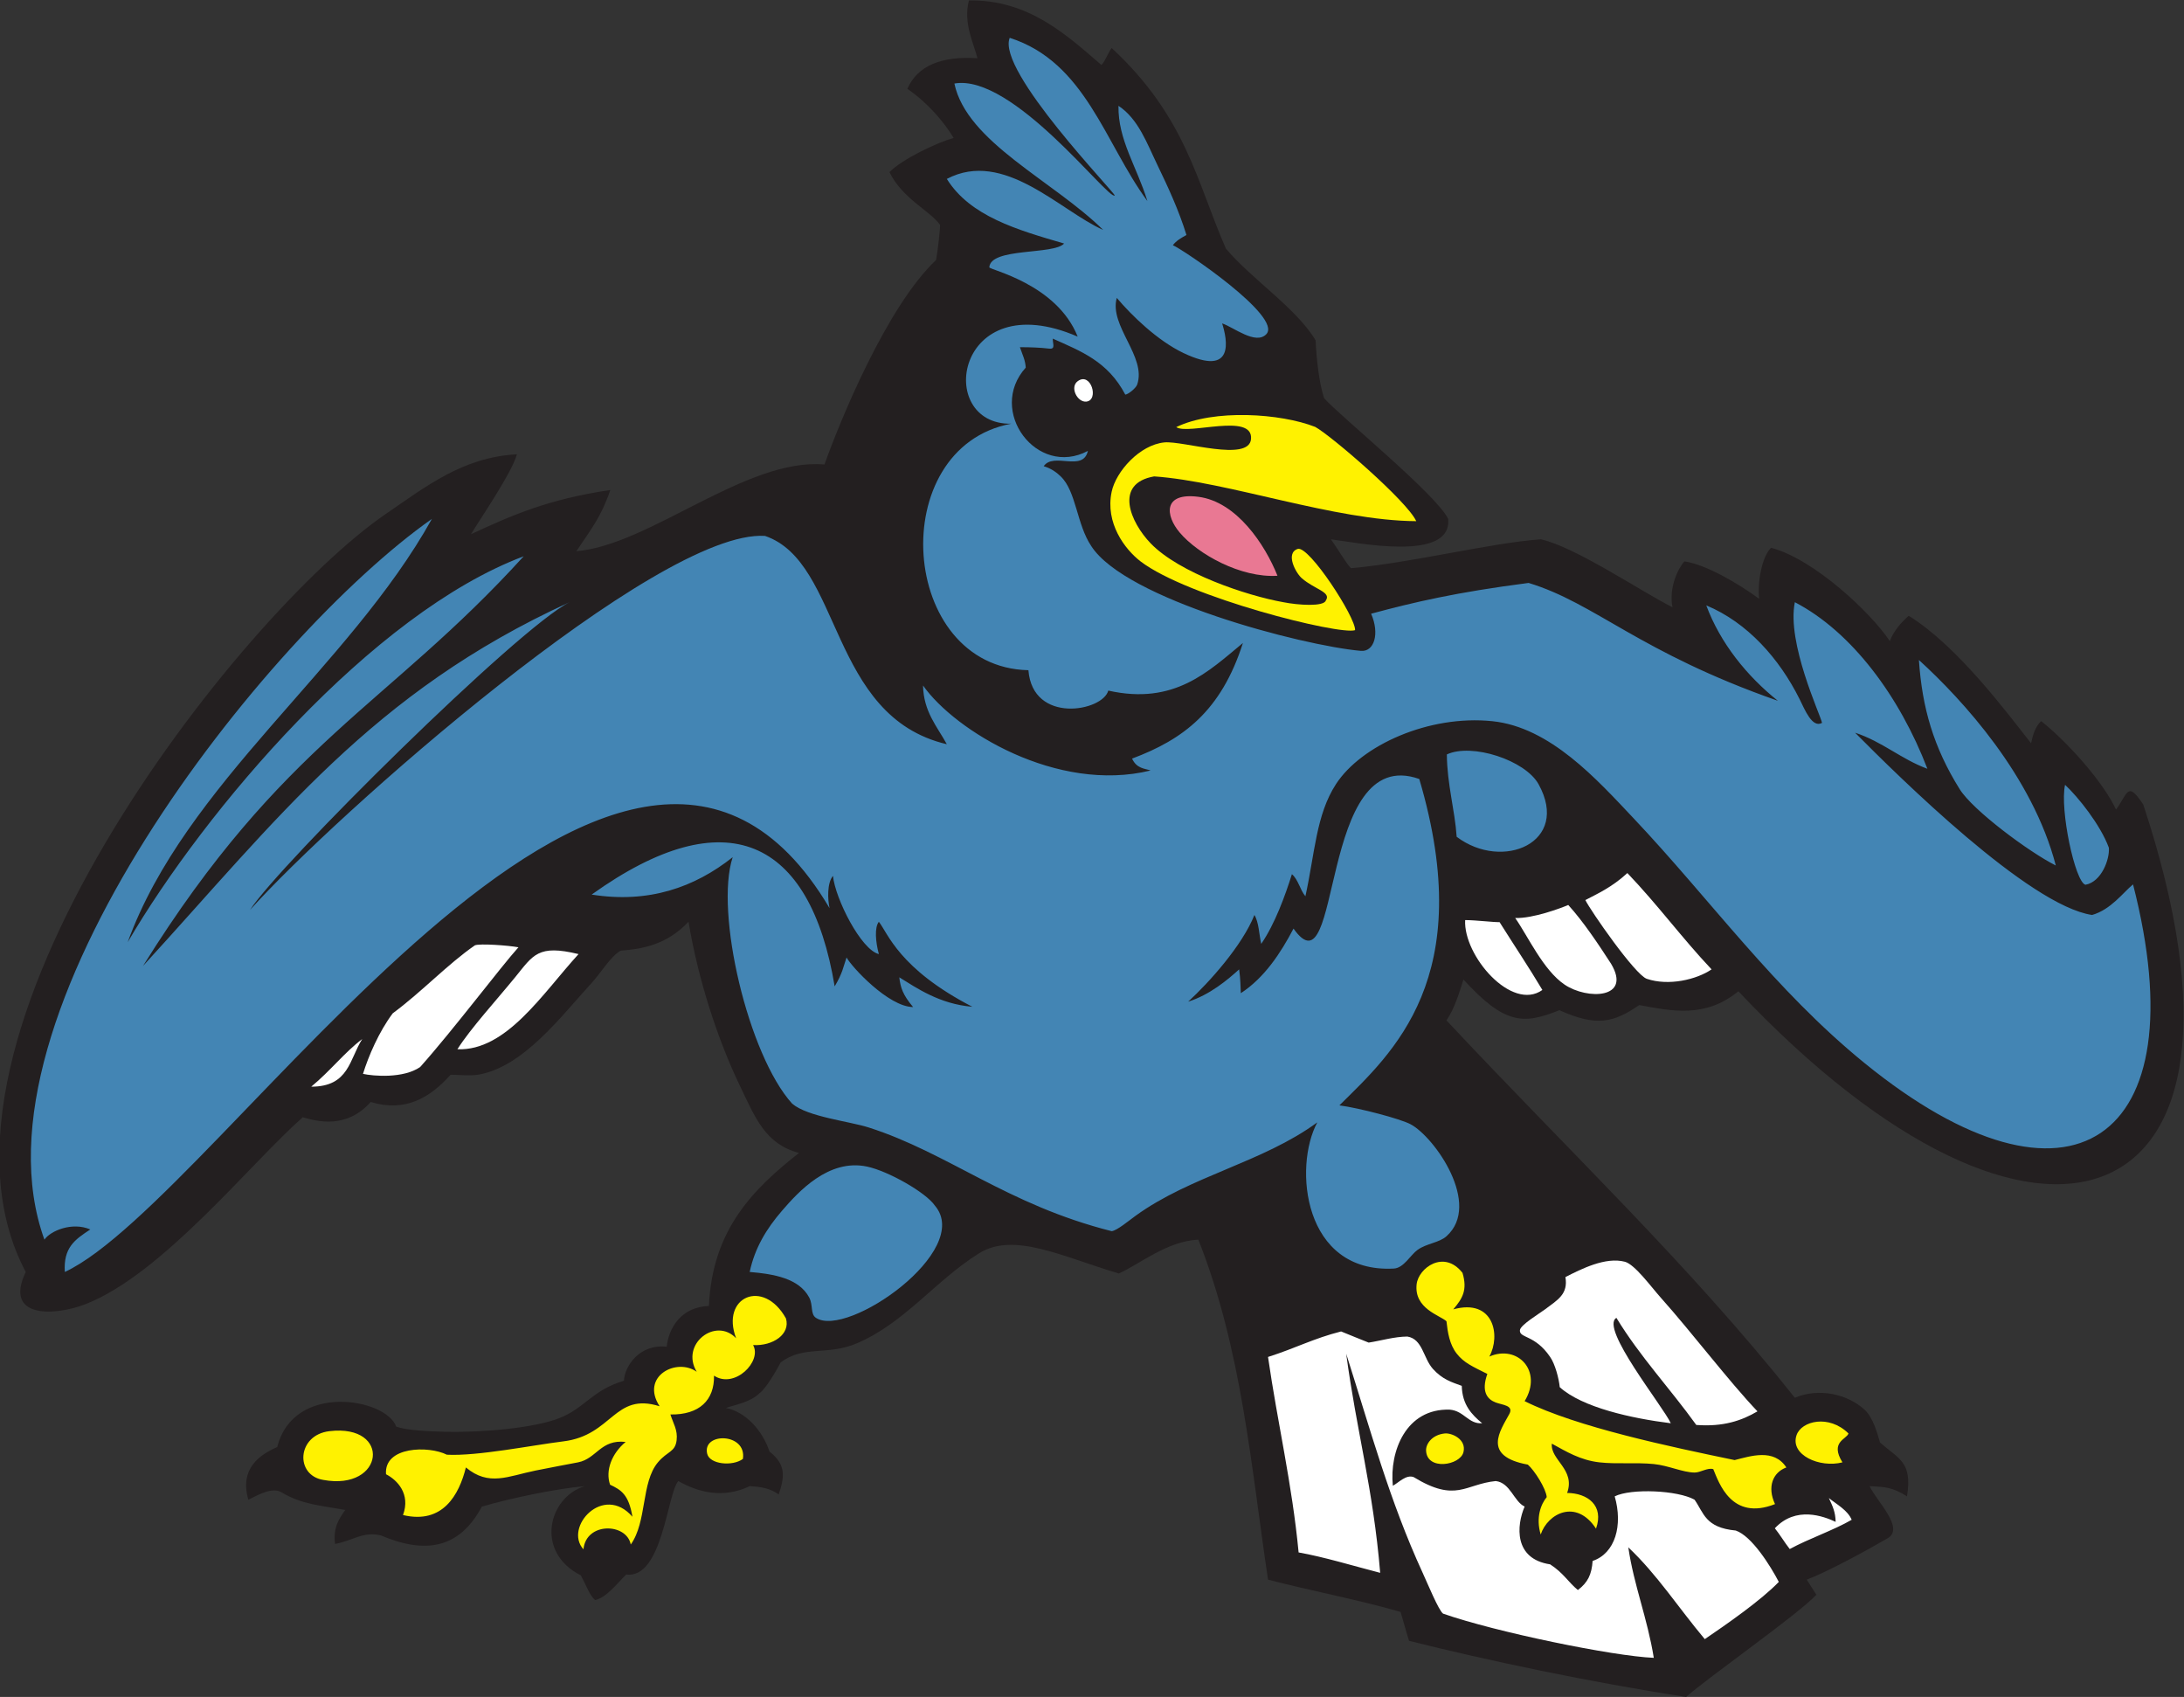
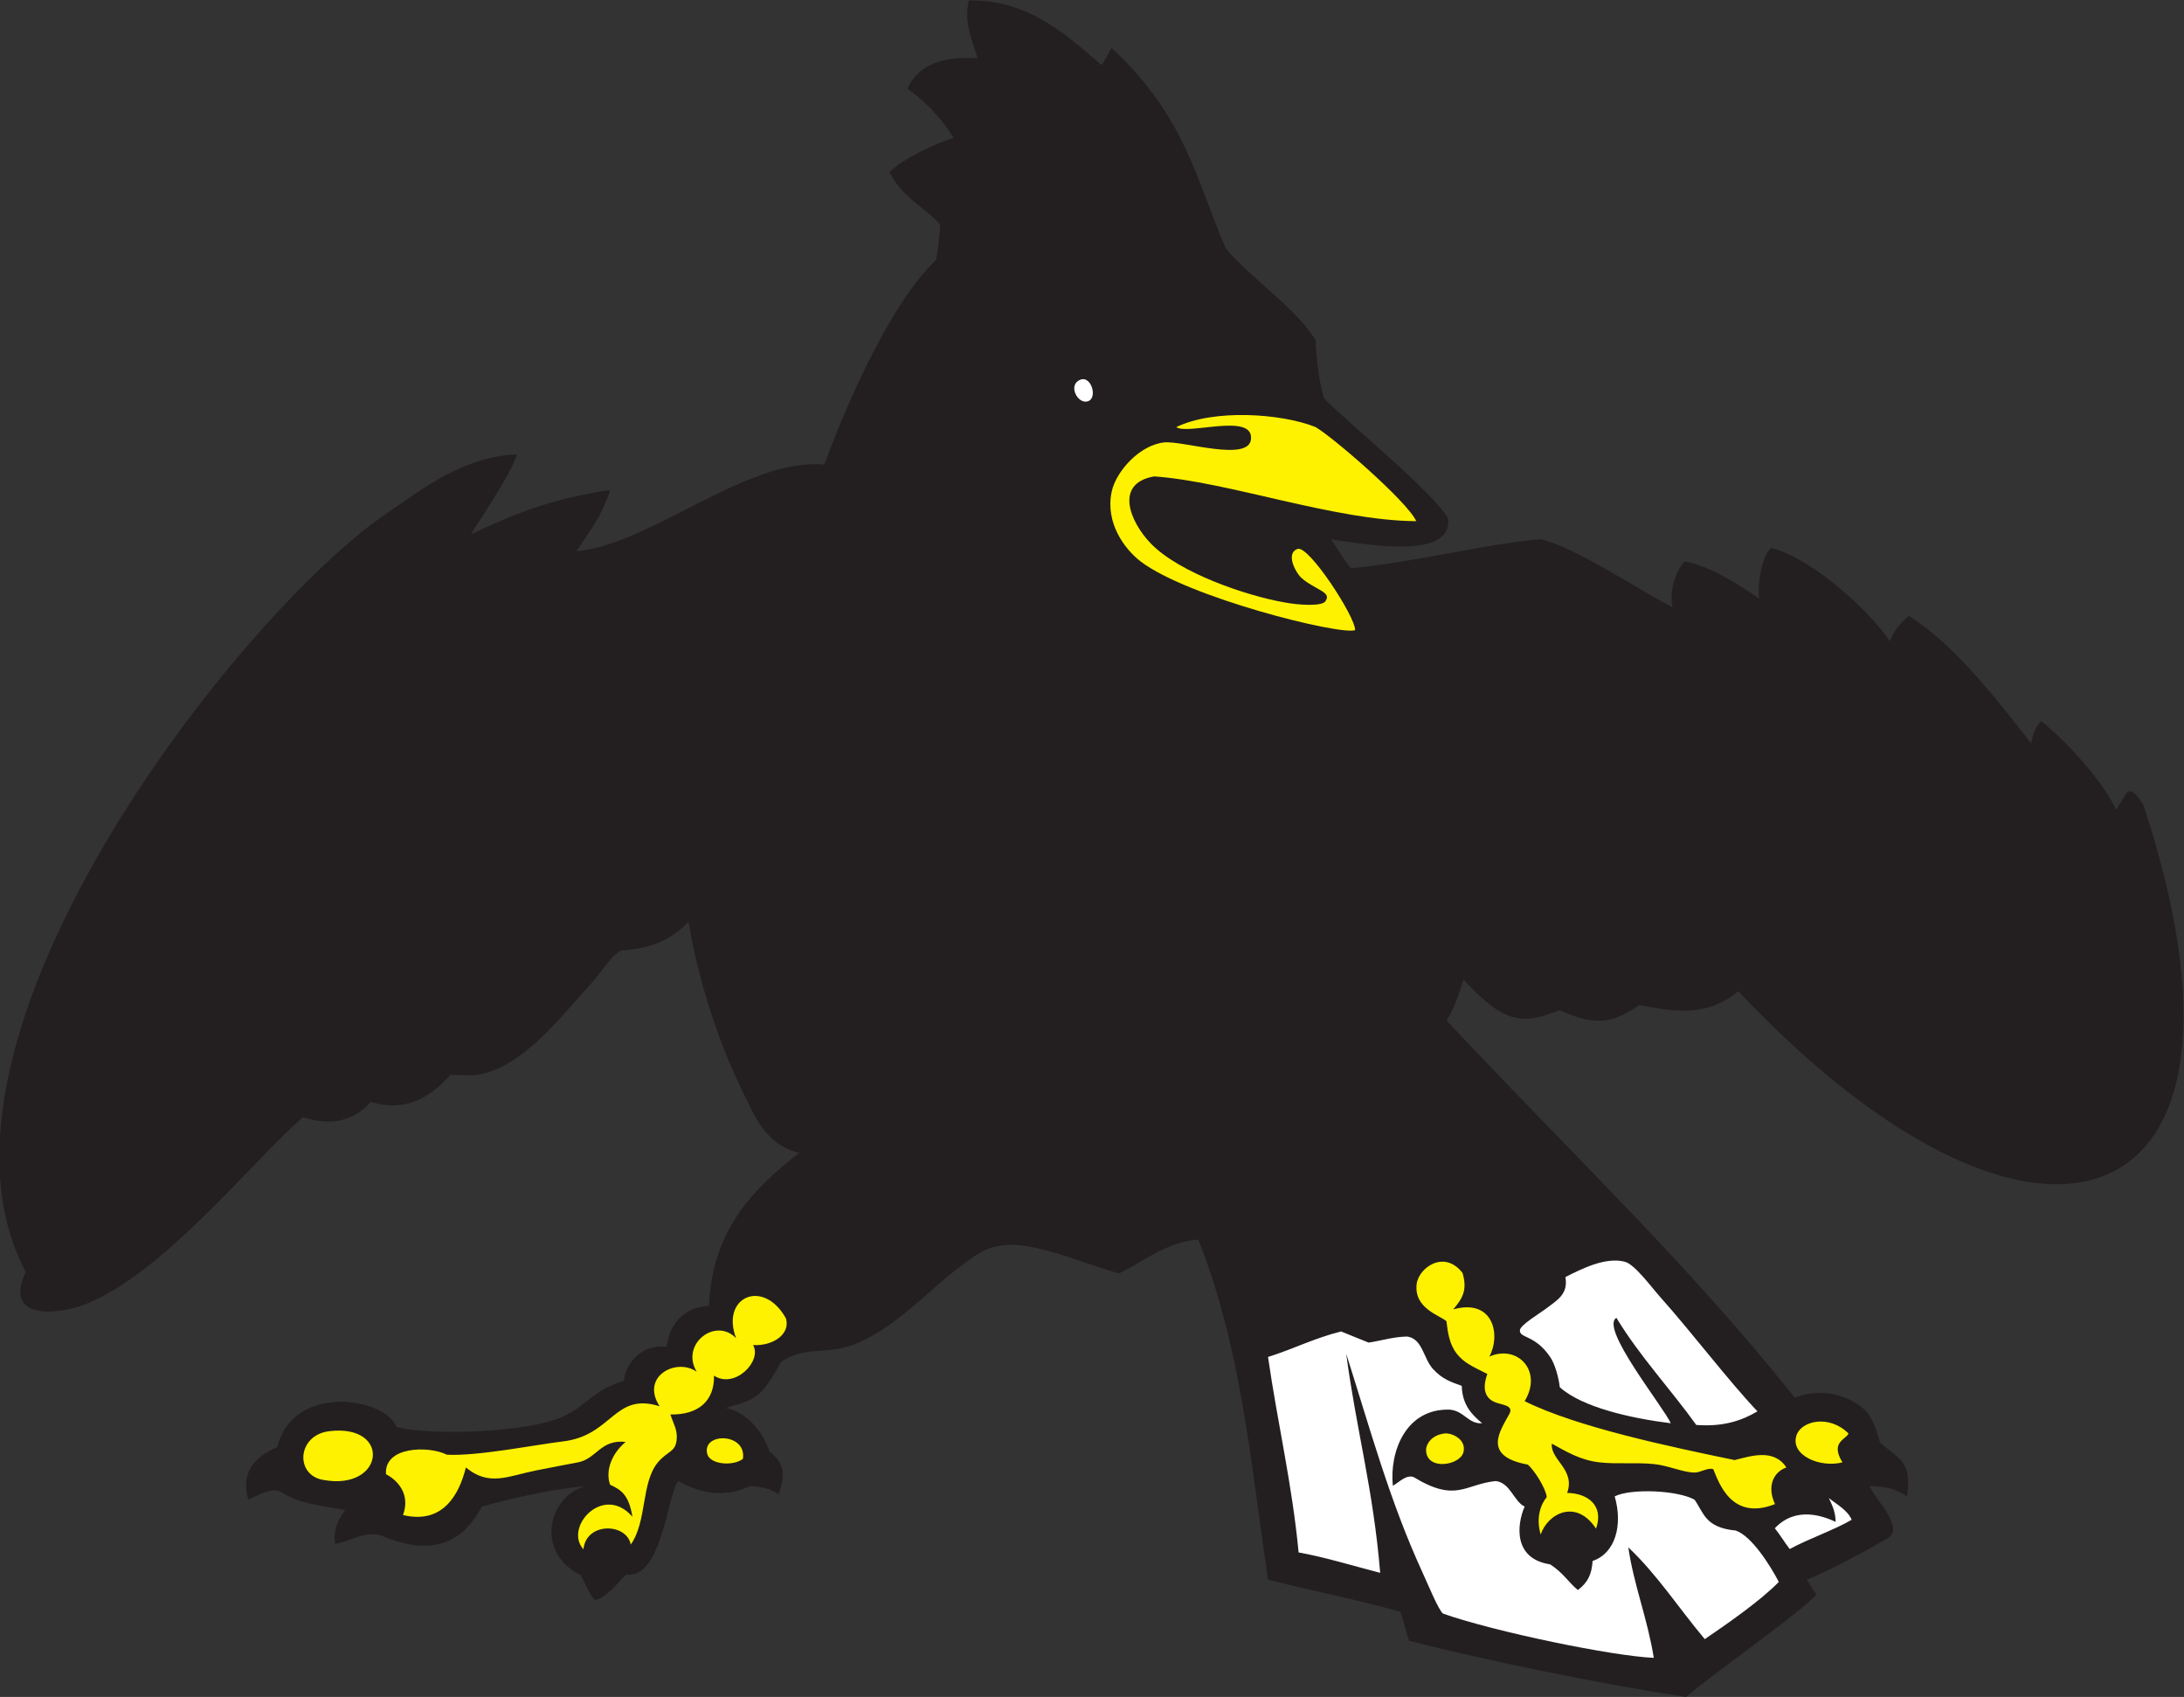
<svg xmlns="http://www.w3.org/2000/svg" viewBox="0 0 616.707 479.04" height="479.04" width="616.707" xml:space="preserve" id="svg2" version="1.1">
  <rect x="0" y="0" width="616.707" height="479.04" fill="#333333" stroke="none" />
  <defs id="defs6" />
  <g transform="matrix(1.333,0,0,-1.333,0,479.04)" id="g10">
    <g transform="scale(0.1)" id="g12">
      <path id="path14" style="fill:#231f20;fill-opacity:1;fill-rule:evenodd;stroke:none" d="m 2333.31,3456 c 9.12,10.07 13.32,25.07 21.6,36 158.04,-146.57 180.23,-284.17 241.99,-424.81 53.11,-63.39 150.95,-127.7 190.01,-194.4 1.87,-38.32 6.96,-88.79 18,-122.4 31.67,-36.15 238.19,-204.13 262.8,-255.59 8.65,-92.11 -193.71,-50.13 -248.4,-43.2 13.15,-17.86 30.94,-49.14 42.4,-61.21 128.43,11.25 296.72,53.73 402.4,61.21 73.43,-16.45 208.53,-108.32 278.8,-144.01 -8.07,41.3 11.48,82.19 25.2,97.21 45.22,-6.39 112.87,-46.03 158.41,-79.2 -3.79,34.26 5.37,88.94 25.19,107.99 90.89,-23.74 211.4,-137.35 251.6,-197.6 8.35,22.02 23.71,39.13 40,53.6 103.59,-63.97 208.86,-206.21 259.2,-270 3.09,15.34 9.16,36.83 21.6,46.8 57.67,-45.9 131.62,-129.78 158.4,-187.19 25.13,34.18 23.56,61.95 57.6,10.8 296.39,-895.234 -224.73,-1066.445 -857.6,-395.61 -71.35,-57.94 -141.78,-41.56 -210.01,-29.19 -54.45,-37.27 -90.42,-46.27 -169.19,-10.81 -77.42,-31.5 -116.69,-29.37 -203.2,64.81 -9.78,-30.63 -19.35,-62.27 -36,-86.41 262.23,-280.25 510.23,-513.181 738,-799.196 51.29,21.777 112.01,7.422 147.6,-25.196 18.43,-16.894 27.17,-50.468 32.8,-69.609 40.52,-35.605 68.79,-40.781 57.2,-114.004 -31.38,19.863 -47.27,19.942 -79.2,21.621 13.81,-31.25 77.62,-90.82 36.01,-111.621 -40.24,-23.555 -128.34,-71.387 -169.21,-86.387 l 20.4,-31.992 C 3810.31,175.801 3619.5,42.285 3571.71,0 c -202.31,30.996 -419.75,76.953 -586.8,118.789 -6.47,19.941 -11.82,40.977 -18,61.211 -90.26,26.133 -188.4,44.395 -280.8,68.398 -36.47,244.141 -55.75,487.95 -147.6,720 -66.12,-3.066 -123.57,-51.406 -168.4,-71.621 -118.14,34.825 -221.92,88.868 -295.99,42.813 -91.57,-56.914 -158.45,-148.125 -259.2,-190.801 -63.18,-26.738 -112.49,-3.476 -161.22,-40.41 -7.32,-14.59 -32.04,-56.484 -43.98,-64.395 -19.47,-19.824 -51.36,-24.941 -72.01,-31.992 41.67,-8.476 76.9,-46.523 92.4,-92.422 33.69,-26.679 33.15,-50.488 19.41,-90.781 -18.01,13.008 -36.01,16.055 -61.41,17.617 -56.54,-27.207 -109.79,-12.754 -151.2,10.782 -23.72,-26.895 -33.39,-207.481 -110.41,-198.028 -20.6,-20.058 -42.24,-49.18 -65.99,-53.965 -12.12,11.094 -17.71,29.2 -29.99,52.149 -99.24,50.351 -67.69,166.445 8.39,189.062 -61.75,-5.429 -159,-25.976 -218.22,-43.34 -47.725,-89.433 -119.631,-100.898 -213.776,-61.074 -38.101,9.063 -57.703,-10.586 -97.195,-17.988 -4.426,35.605 8.906,53.476 21.594,71.992 -52.172,9.317 -92.059,11.602 -134.829,37.227 -18.461,11.054 -44.203,-2.285 -70.371,-15.625 -19.371,66.172 24.461,95.605 61.2,111.601 34.535,137.813 231.05,103.125 252.003,43.184 22.582,-7.93 66.946,-9.863 100.789,-10.781 81.485,-2.227 191.985,8.027 244.815,28.789 54.16,21.289 68.95,58.945 136.79,79.199 1.36,31.172 33.58,78.574 90.56,71.992 4.39,39.512 29.93,84.121 89.44,86.406 7.27,164.336 97,249.782 190.81,324.002 -71.77,19.3 -92.31,73.87 -126,144.01 -46.57,96.93 -87.96,224.43 -108.01,345.6 -46.06,-48.51 -96.56,-57.58 -143.99,-61.21 -21.66,-12.91 -42.36,-47.91 -61.21,-68.4 -64.2,-69.74 -144.7,-178.59 -241.2,-194.39 -15.602,-2.56 -43.04,-0.06 -57.594,0 C 910.449,1268.63 858.355,1237.71 785.309,1260 735.02,1203.55 675.188,1217.79 641.313,1227.6 530.82,1130.29 344.047,895 180.508,831.602 116.785,806.895 7.102,800.391 54.516,900 -205.371,1390.18 508.32,2294.35 817.715,2505.6 c 84.586,57.76 162.613,119.93 277.205,126 -9.36,-37.05 -77.59,-136.71 -97.205,-169.2 85.795,39.67 161.615,73.77 295.195,93.6 -19.88,-57.79 -40.51,-82.42 -72,-129.61 155.94,13.06 359.67,198.13 525.61,183.61 31.23,87.95 130.62,332.98 236.39,433.15 3.57,17.79 9.23,70.19 8.4,74.44 -22.46,30.77 -79.2,54.91 -107.2,111.61 27.97,27.98 99.66,62.09 136.01,72.4 -19.44,32.18 -53.18,73.21 -98.01,104 21.5,49.3 72.73,69.67 148.4,64.79 -6.82,29.12 -30.78,74.06 -17.99,122.4 126.87,1.84 207.12,-73.5 280.79,-136.79 v 0" />
-       <path id="path16" style="fill:#4385b4;fill-opacity:1;fill-rule:evenodd;stroke:none" d="m 2138.91,3513.59 c 160.88,-51.52 201.42,-223.38 291.6,-345.6 -22.08,72.42 -62.46,129.43 -61.19,201.6 42.18,-27.79 60.41,-79.78 82.79,-126 22.54,-46.55 45.51,-96.54 61.2,-147.59 -11.21,-6.18 -21.38,-11.82 -28.8,-21.61 21.21,-8.74 233.07,-151.46 198,-188.39 -22.52,-23.72 -69.89,15.16 -93.6,22.79 10.65,-33.72 27.95,-114.9 -81.74,-62.81 -54.86,26.06 -109.55,79.1 -141.46,116.81 -16.68,-59.26 63.69,-124.52 43.21,-183.59 -2.61,-7.5 -18.95,-20.8 -25.21,-21.21 -37.1,70.84 -94.53,92.05 -153.6,118.61 -0.17,-11.85 6.57,-22.97 -8.32,-21.15 -17.4,2.12 -39.58,3.04 -61.28,2.94 6.57,-19.03 11.07,-26.53 12.4,-43.19 -82.68,-91.72 24.02,-233.76 131.61,-176.41 -10.4,-45.61 -72.51,-1.92 -93.61,-32.4 18.39,-5.46 29.64,-15.53 36,-21.59 33.02,-31.42 33.78,-101.72 64.8,-147.61 72.32,-112.64 444.74,-210.44 570.96,-221.87 28.27,-2.55 40.44,36.01 21.84,78.68 91.14,24.47 179.44,45.26 333.58,65.19 141.94,-43.11 233.52,-146.47 528.02,-249.6 -65.33,52.16 -122.03,122.14 -151.61,202.03 86.96,-36.14 154.61,-112.39 197.61,-198.43 10.64,-21.28 26.56,-62.28 47.6,-50.4 -3.43,17.28 -75.22,169.34 -57.6,255.6 121.03,-62.92 222.21,-200.18 280.8,-352.79 -55.37,20.23 -95.05,57.33 -153.2,76.39 92.91,-93.57 368.3,-366.01 502,-385.99 39.85,11.23 66.23,48.04 86.8,64.8 140.43,-546.01 -134.21,-731.874 -568.8,-378.4 -191,155.33 -326.1,345.86 -489.6,518.8 -77.14,81.59 -176.13,192.53 -298.8,205.19 -134.27,13.87 -277.61,-50.9 -331.2,-133.2 -42.24,-64.85 -44.83,-146.92 -64.8,-237.6 -11.51,13.69 -14.98,35.23 -28.6,46.81 -14.24,-45.37 -36.1,-105.72 -65,-147.6 -4.7,20.49 -4.91,45.47 -14.4,61.2 -25.81,-64.79 -95.94,-142.95 -140.4,-183.62 45.92,14.5 84.11,46.7 108,68.42 3.2,-22.81 2.59,-34.71 3.6,-50.41 50.12,32.68 84.49,85.1 111.6,136.8 104.11,-147.37 51.02,393.12 266.41,316.8 124.5,-420.79 -56.91,-580.2 -169.21,-691.2 42.64,-5.64 129.21,-28.51 150.78,-39.98 50.94,-27.11 151.27,-169.78 76.02,-237.224 -15.34,-13.731 -41.92,-15 -61.2,-28.789 -15.27,-10.938 -29.13,-38.477 -50.4,-39.609 -192.13,-10.157 -212.95,215.562 -162,309.612 -116.35,-85.24 -268.29,-113.19 -385.2,-198.01 -14.15,-10.25 -39.36,-31.29 -50.4,-32.403 -221.2,55.743 -345.92,165.603 -514.8,219.613 -41.48,13.26 -129.22,22.42 -162,50.39 -93.09,102.65 -164.36,405.86 -126,522.01 -80.9,-64.14 -178.36,-98.38 -298.8,-79.2 285.39,204.24 462.91,117.87 514.8,-194.4 17.18,28.7 18.23,41.61 25.2,61.2 10.37,-19.5 88.85,-104.69 140.95,-105 -21.81,25.93 -26.66,40.99 -29.25,62.96 36.57,-22.44 85.01,-56.56 154.71,-62.36 -155.5,80.39 -178.89,155.88 -198.01,180 -9.48,-11.93 -6.99,-42.83 0,-68.4 -37.59,8.87 -92.35,117.19 -97.19,165.59 -12.86,-15.18 -11.18,-50.51 -7.21,-68.4 C 1317.88,2412.67 468.121,1053.95 137.313,900 c -3.18,51.191 20.593,68.262 54,90 -38.672,16.68 -84.782,-3.047 -97.196,-21.602 C -77.922,1442.77 563.738,2248.03 914.918,2494.8 739.973,2180.34 391.914,1933.11 270.508,1598.4 c 163.637,279.68 517.121,696.28 838.812,817.2 -288.91,-317.77 -509.984,-392.23 -806.41,-867.61 285.11,311.2 484.641,578.94 903.61,770.4 -108.46,-53.76 -616.825,-557.78 -676.801,-651.59 177.586,198.22 863.011,806.27 1090.791,791.99 163.88,-55.72 134.33,-382.2 385.2,-441.19 -20.27,37.17 -49.39,68.83 -50.4,124.39 67.47,-95.88 283.89,-228.6 482,-180 -12.31,4.39 -29.28,3.6 -39.2,25.2 108.66,40.58 188.78,100.83 234.8,244.8 -73.12,-60.35 -145.24,-132.15 -285.2,-100.79 -11.62,-44.06 -160.12,-71.62 -169.2,43.19 -274.86,5.83 -305.32,471.43 -36.4,522 -163.06,-3.03 -118.95,296.96 140.8,184.41 -44.73,112.21 -187.51,141.52 -187.2,146.79 2.39,42.29 136.61,25.95 158.41,50.4 -99.45,28.97 -199.1,57.71 -248.41,136.81 120.97,63.68 240.24,-67.84 331.2,-108.01 -105.9,104.27 -289.03,185.86 -315.21,310.01 123.54,21.88 325.42,-246.66 339.61,-237.21 4.23,2.82 -250.98,264.28 -222.4,334 z m 946.8,-1691.99 c -3.72,56.29 -20.25,110.94 -20.8,174.39 52.64,24.64 166.1,-11.94 194.39,-63.2 68.06,-123.36 -76.5,-184.68 -173.59,-111.19 z M 1588.11,900 c 10.71,50.645 35.5,91.523 68.41,129.59 34.32,39.73 98.41,110.76 180,93.61 44.84,-9.43 124.89,-54.76 143.99,-82.81 81.1,-95.175 -185.73,-281.327 -252,-237.597 -12.33,8.145 -5.6,26.777 -14.39,43.203 -21.56,40.215 -73.71,49.609 -126.01,54.004 z M 4374.5,1931.63 c 27.49,-25.45 75.03,-84.75 92.8,-133.22 2.02,-24.09 -15.49,-72.3 -49.59,-78.41 -22.03,5.64 -54.74,159.57 -43.21,211.63 z M 4064.91,2196 c 92.67,-84.46 240.63,-245.79 290,-435.22 -56.56,28.34 -175.63,116.82 -203.6,161.62 -55.31,88.58 -79.6,172.32 -86.4,273.6 v 0" />
      <path id="path18" style="fill:#ffffff;fill-opacity:1;fill-rule:evenodd;stroke:none" d="m 2282.91,2786.39 c 28.16,20.83 46.07,-40.79 18,-43.2 -18.87,-1.61 -35.16,30.51 -18,43.2 v 0" />
      <path id="path20" style="fill:#fff200;fill-opacity:1;fill-rule:evenodd;stroke:none" d="m 3000.11,2490 c -173.25,0.94 -398.49,83.96 -555.2,94.8 -85.86,-14.94 -50.36,-97.41 -7.2,-142.01 60.79,-62.79 202.85,-110.52 280.8,-124.4 31.67,-6.34 86.02,-9.8 90,3.6 12.47,17.81 -23.83,23.72 -50.4,46.8 -12.84,10.57 -36.09,53.24 -9.2,62.41 23.73,8.11 123.39,-145.57 121.61,-172 -32.67,-11.09 -354.41,69.35 -454.41,145.6 -33.59,25.88 -75.27,81.42 -61.2,147.6 9.09,42.77 59.25,99.23 111.61,104.39 39.31,3.89 179.37,-42.4 183.59,7.2 4.81,56.56 -133.77,7.79 -158.4,25.21 79.57,38.61 221.06,29.27 294.4,0.41 33.95,-18.62 194.71,-157.13 214,-199.61 v 0" />
-       <path id="path22" style="fill:#e97893;fill-opacity:1;fill-rule:evenodd;stroke:none" d="m 2706.11,2374.38 c -77.47,-4.99 -168.23,45.53 -207.19,91.62 -30.45,36 -35.69,85.22 39.59,75.6 81.37,-10.4 141.33,-101.46 167.6,-167.22 v 0" />
-       <path id="path24" style="fill:#ffffff;fill-opacity:1;fill-rule:evenodd;stroke:none" d="m 3625.71,1540.8 c -31.82,-21.76 -91.15,-35.64 -137.2,-20 -25.08,8.54 -119.55,144.86 -130.19,166.8 23.57,12.38 56.29,26.87 88.98,57.19 65.67,-68.74 114,-135.61 178.41,-203.99 z M 767.313,1393.2 c -27.219,-42.38 -27.661,-100.84 -107.997,-100.82 40.778,33.6 70.262,72.46 107.997,100.82 z m 330.947,194.36 c -36.19,-39.83 -139.104,-176.39 -208.295,-253.63 -35.75,-24.57 -99.184,-19.28 -121.024,-14.4 11.543,37.17 33.469,88.79 63.016,128.18 62.586,46.33 116.59,104.4 174.093,144.03 10.31,4.12 69.97,-0.04 92.21,-4.18 z m 127.3,-14.4 c -76.69,-83.98 -152.85,-205.41 -256.65,-201.56 27.695,43.83 84.37,105.88 122.61,152.83 38.28,47.02 48.09,69.52 134.04,48.73 z m 1878.15,72.04 c 23.22,-0.12 61.52,-4.87 72.89,-4.34 30.89,-49.18 62.29,-95.86 90.7,-143.67 -64.96,-46.39 -167.63,72.56 -163.59,148.01 z m 210.69,-136.72 c -45.28,30.56 -77.71,102.67 -104.69,141.11 37.39,-1.31 96.62,20.78 112.39,27.6 32.08,-35.24 64.2,-83.54 90.75,-124.57 44.38,-74.42 -50.47,-76.53 -98.45,-44.14 v 0" />
      <path id="path26" style="fill:#fff200;fill-opacity:1;fill-rule:evenodd;stroke:none" d="m 3915.71,557.988 c -3.64,-12.304 -39.89,-17.578 -12.8,-61.191 -48.1,-12.422 -111.58,15.625 -97.2,57.598 10.38,30.273 68.69,44.355 110,3.593 z m -2320.4,187.207 c 19.46,-34.472 -39.16,-93.476 -82.79,-64.804 1.02,-51.758 -31.03,-83.282 -92.37,-82.188 5.9,-18.926 15.82,-32.734 13.16,-54.609 -3.1,-25.567 -19.38,-22.735 -39.6,-46.797 -35.83,-42.656 -22.81,-125.449 -57.55,-174.004 -8.59,45.684 -94.61,48.262 -100.2,-10.195 -42.23,46.66 42.19,139.961 103.76,69.004 -7.95,47.128 -23.88,56.816 -47.38,67.851 -10.45,30.156 3.74,66.309 32.97,90.547 -53.17,5.996 -61.23,-35.469 -100.79,-43.203 -22.88,-4.473 -57.48,-10.762 -90,-17.363 -58.45,-11.875 -98.89,-34.18 -147.606,6.562 -14.476,-58.066 -48.855,-120.84 -133.203,-100.801 16.426,44.805 -12.316,74.297 -35.996,86.407 -4.574,59.043 90.101,60.878 128.93,41.367 64.785,-3.379 181.085,20.195 246.735,28.261 104.61,12.833 107.23,104.688 203.93,74.356 -41.25,63.242 35.71,103.555 78.6,73.027 -35.35,58.535 40.22,116.563 83.41,70.977 -33.3,87.734 57.93,127.793 105.56,42.051 10.02,-33.633 -28.13,-58.887 -69.57,-56.446 z M 697.777,562.832 c 132.5,15.703 116.813,-127.207 -13.152,-103.203 -60.25,10.039 -55.609,95.059 13.152,103.203 z m 875.933,-58.828 c -22.22,-16.191 -70.12,-11.445 -75.6,10.781 -11.37,46.133 84.29,45.059 75.6,-10.781 z m 1486.8,53.984 c 14.31,1.524 46.34,-11.953 39.6,-39.59 -6.87,-28.183 -77.73,-39.882 -79.2,3.594 -0.45,13.379 11.96,33.086 39.6,35.996 z m 18,262.813 c 86.33,23.73 100.72,-56.035 76.4,-100 59.62,26.191 113.79,-30.488 74.8,-94.395 110.83,-55.176 308.94,-96.601 444.8,-124.804 33.56,8.3 83.04,25.312 109.6,-15.606 -28.79,-10.547 -41.04,-41.387 -24,-77.617 -92.29,-36.406 -118.84,45.41 -130.8,74.004 -12.02,3.789 -26.95,-7.285 -39.6,-7.188 -24.85,0.196 -55.23,14.883 -86.4,18.008 -37.79,3.75 -79.03,-0.547 -115.2,3.594 -41,4.687 -70.45,23.047 -100.8,39.609 -3.45,-34.511 50.52,-54.57 32.4,-104.414 43.14,-0.332 78.77,-26.465 61.2,-75.586 -41.91,63.946 -102.28,32.266 -117.21,-12.441 -10.7,36.191 0.52,64.316 12.8,79.219 -1.7,18.476 -25.86,56.367 -40,68.808 -98.17,17.988 -58.2,72.051 -39.25,107.168 9.93,18.418 -14.35,18.926 -28.88,24.434 -17.64,6.66 -31.22,22.734 -17.67,60.41 -31.34,15.82 -49.56,23.457 -64.99,43.184 -15.07,19.277 -19.01,44.765 -21.6,68.398 -13.61,12.598 -68.97,26.621 -63.2,78.398 3.81,34.317 57.98,74.258 97.2,24.004 10.89,-36.582 -0.24,-54.355 -19.6,-77.187 v 0" />
      <path id="path28" style="fill:#ffffff;fill-opacity:1;fill-rule:evenodd;stroke:none" d="m 3874.11,421.191 c 15.92,-12.871 39.92,-25.683 48.4,-45.996 -38.72,-22.48 -91.71,-40.293 -131.2,-61.992 -11.12,14.063 -20.33,30.078 -31.6,44.004 44.63,47.656 103.1,25.586 128.8,13.594 -0.4,21.191 -6.5,33.496 -14.4,50.39 z m -777.59,237.598 c 0.98,-39.805 20.84,-60.742 43.19,-79.199 -29.03,-2.129 -37.99,26.094 -68.4,28.808 -92.79,3.145 -128.24,-88.125 -120.81,-161.191 12.75,6.914 27.98,24.102 44.01,18.398 90.38,-55.039 108.56,-14.96 174,-8.417 30.92,-3.497 38.58,-43.672 61.2,-53.985 -17.27,-39.844 -23.37,-110.859 54,-122.402 28.22,-18.184 39,-38.399 58.8,-54.414 21.14,16.074 29.16,32.871 31.2,61.601 48.02,16.133 64.42,75.547 46.8,136.797 34.57,17.246 133.71,13.028 169.2,-7.187 19.75,-28.243 22.58,-59.082 87.2,-65.215 34.05,-11.699 73.5,-74.766 91.2,-108.789 -37.31,-38.867 -110.81,-89.942 -156.8,-121.211 -56.4,67.207 -100.85,136.758 -162,194.414 11.62,-79.805 40.41,-149.805 54,-234.004 -85.68,3.359 -335.27,54.668 -446.4,93.613 -9.57,7.227 -32.21,62.52 -43.2,86.387 -70.17,152.48 -110.57,302.637 -162,464.004 21.86,-163.731 57.06,-284.551 72,-464.004 -58.05,15.039 -119.59,33.809 -172.8,43.203 -13.87,145.742 -44.72,274.473 -64.8,414.004 58.78,18.672 96.08,39.16 154.8,54.004 20.07,-8.477 37.95,-15.176 58.4,-23.613 25.63,3.906 54.37,12.656 82,12.812 32.38,-5.312 33.32,-45.078 54,-68.418 20.33,-22.5 39.49,-28.027 61.21,-35.996 z m 626.39,-53.984 c -33.2,-19.61 -72.5,-33.106 -129.6,-28.809 -55.18,76.817 -119.29,144.707 -169.2,226.797 -36.04,-20.762 99.32,-187.871 115.2,-223.203 -82.79,10.273 -187.56,33.359 -235.2,76.387 -1.92,18.925 -10.09,49.453 -20.4,64.023 -32.19,47.656 -65.7,39.258 -63.99,56.797 1.06,10.996 41.74,35.41 53.19,44.004 27.2,20.371 49.23,32.285 43.2,68.398 33.39,16.934 84.85,43.301 126,32.403 20.96,-5.567 55.75,-53.36 75.6,-75.606 68.05,-76.25 143.33,-176.055 205.2,-241.191 v 0" />
    </g>
  </g>
</svg>